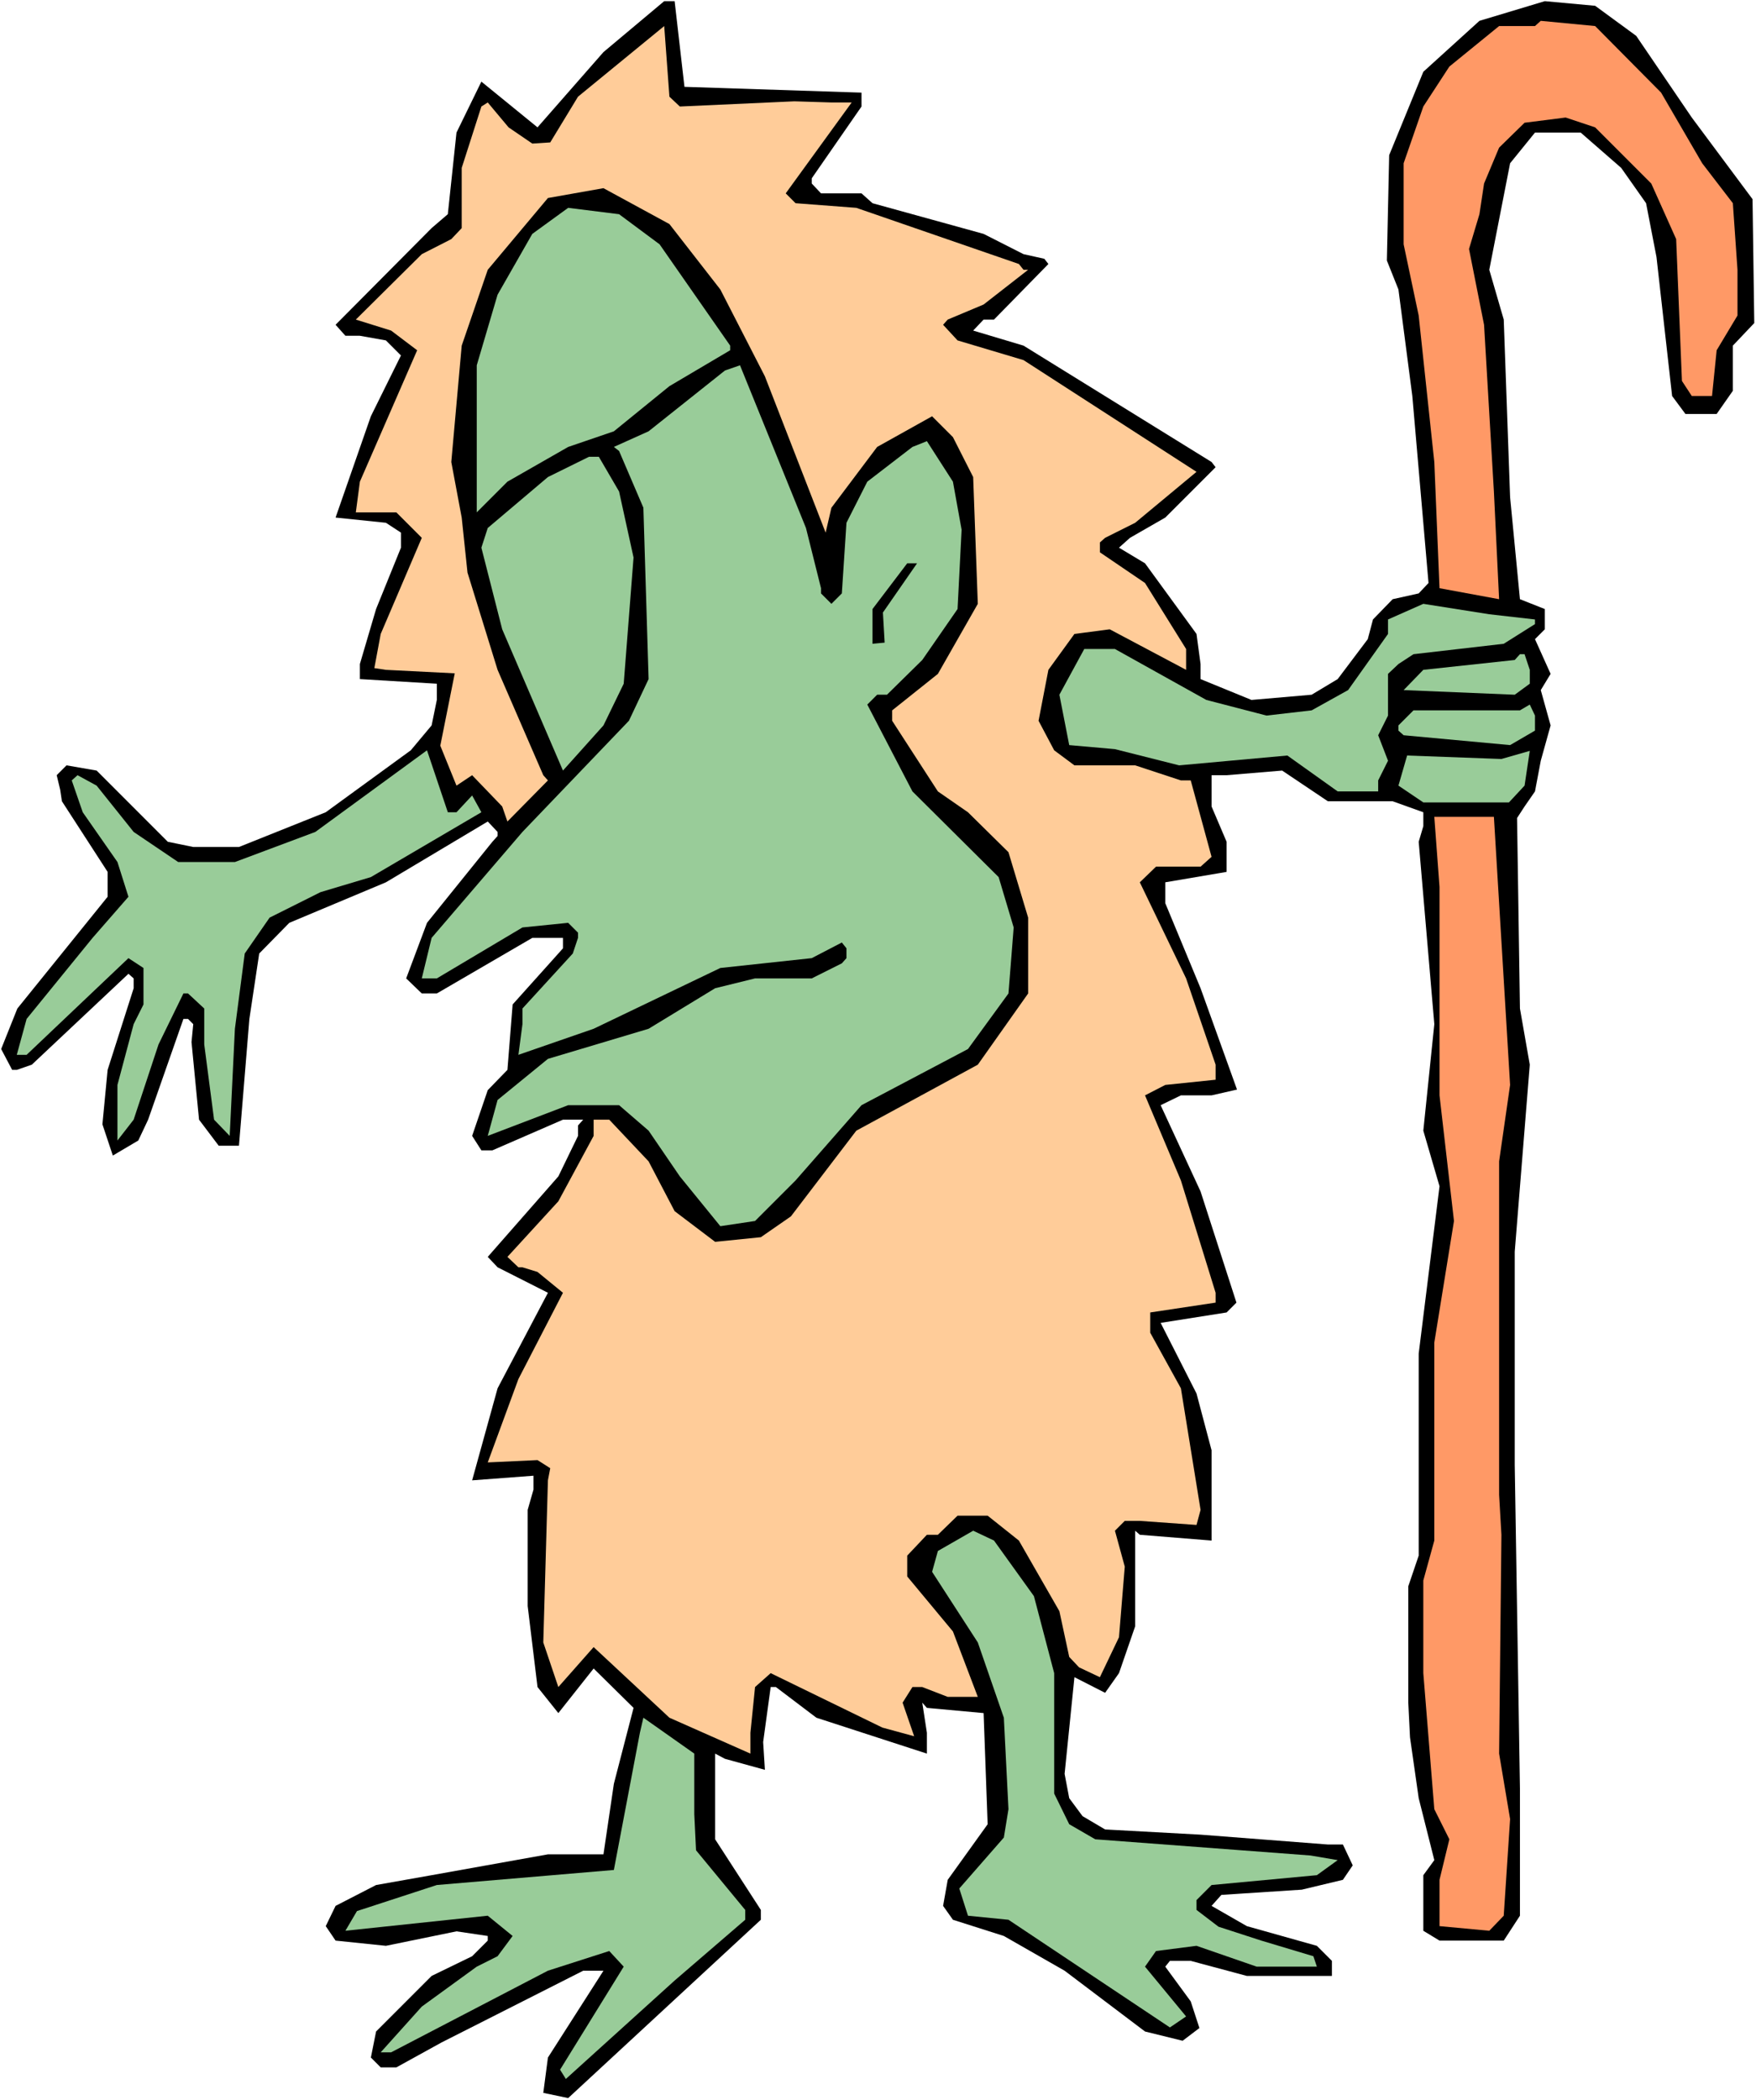
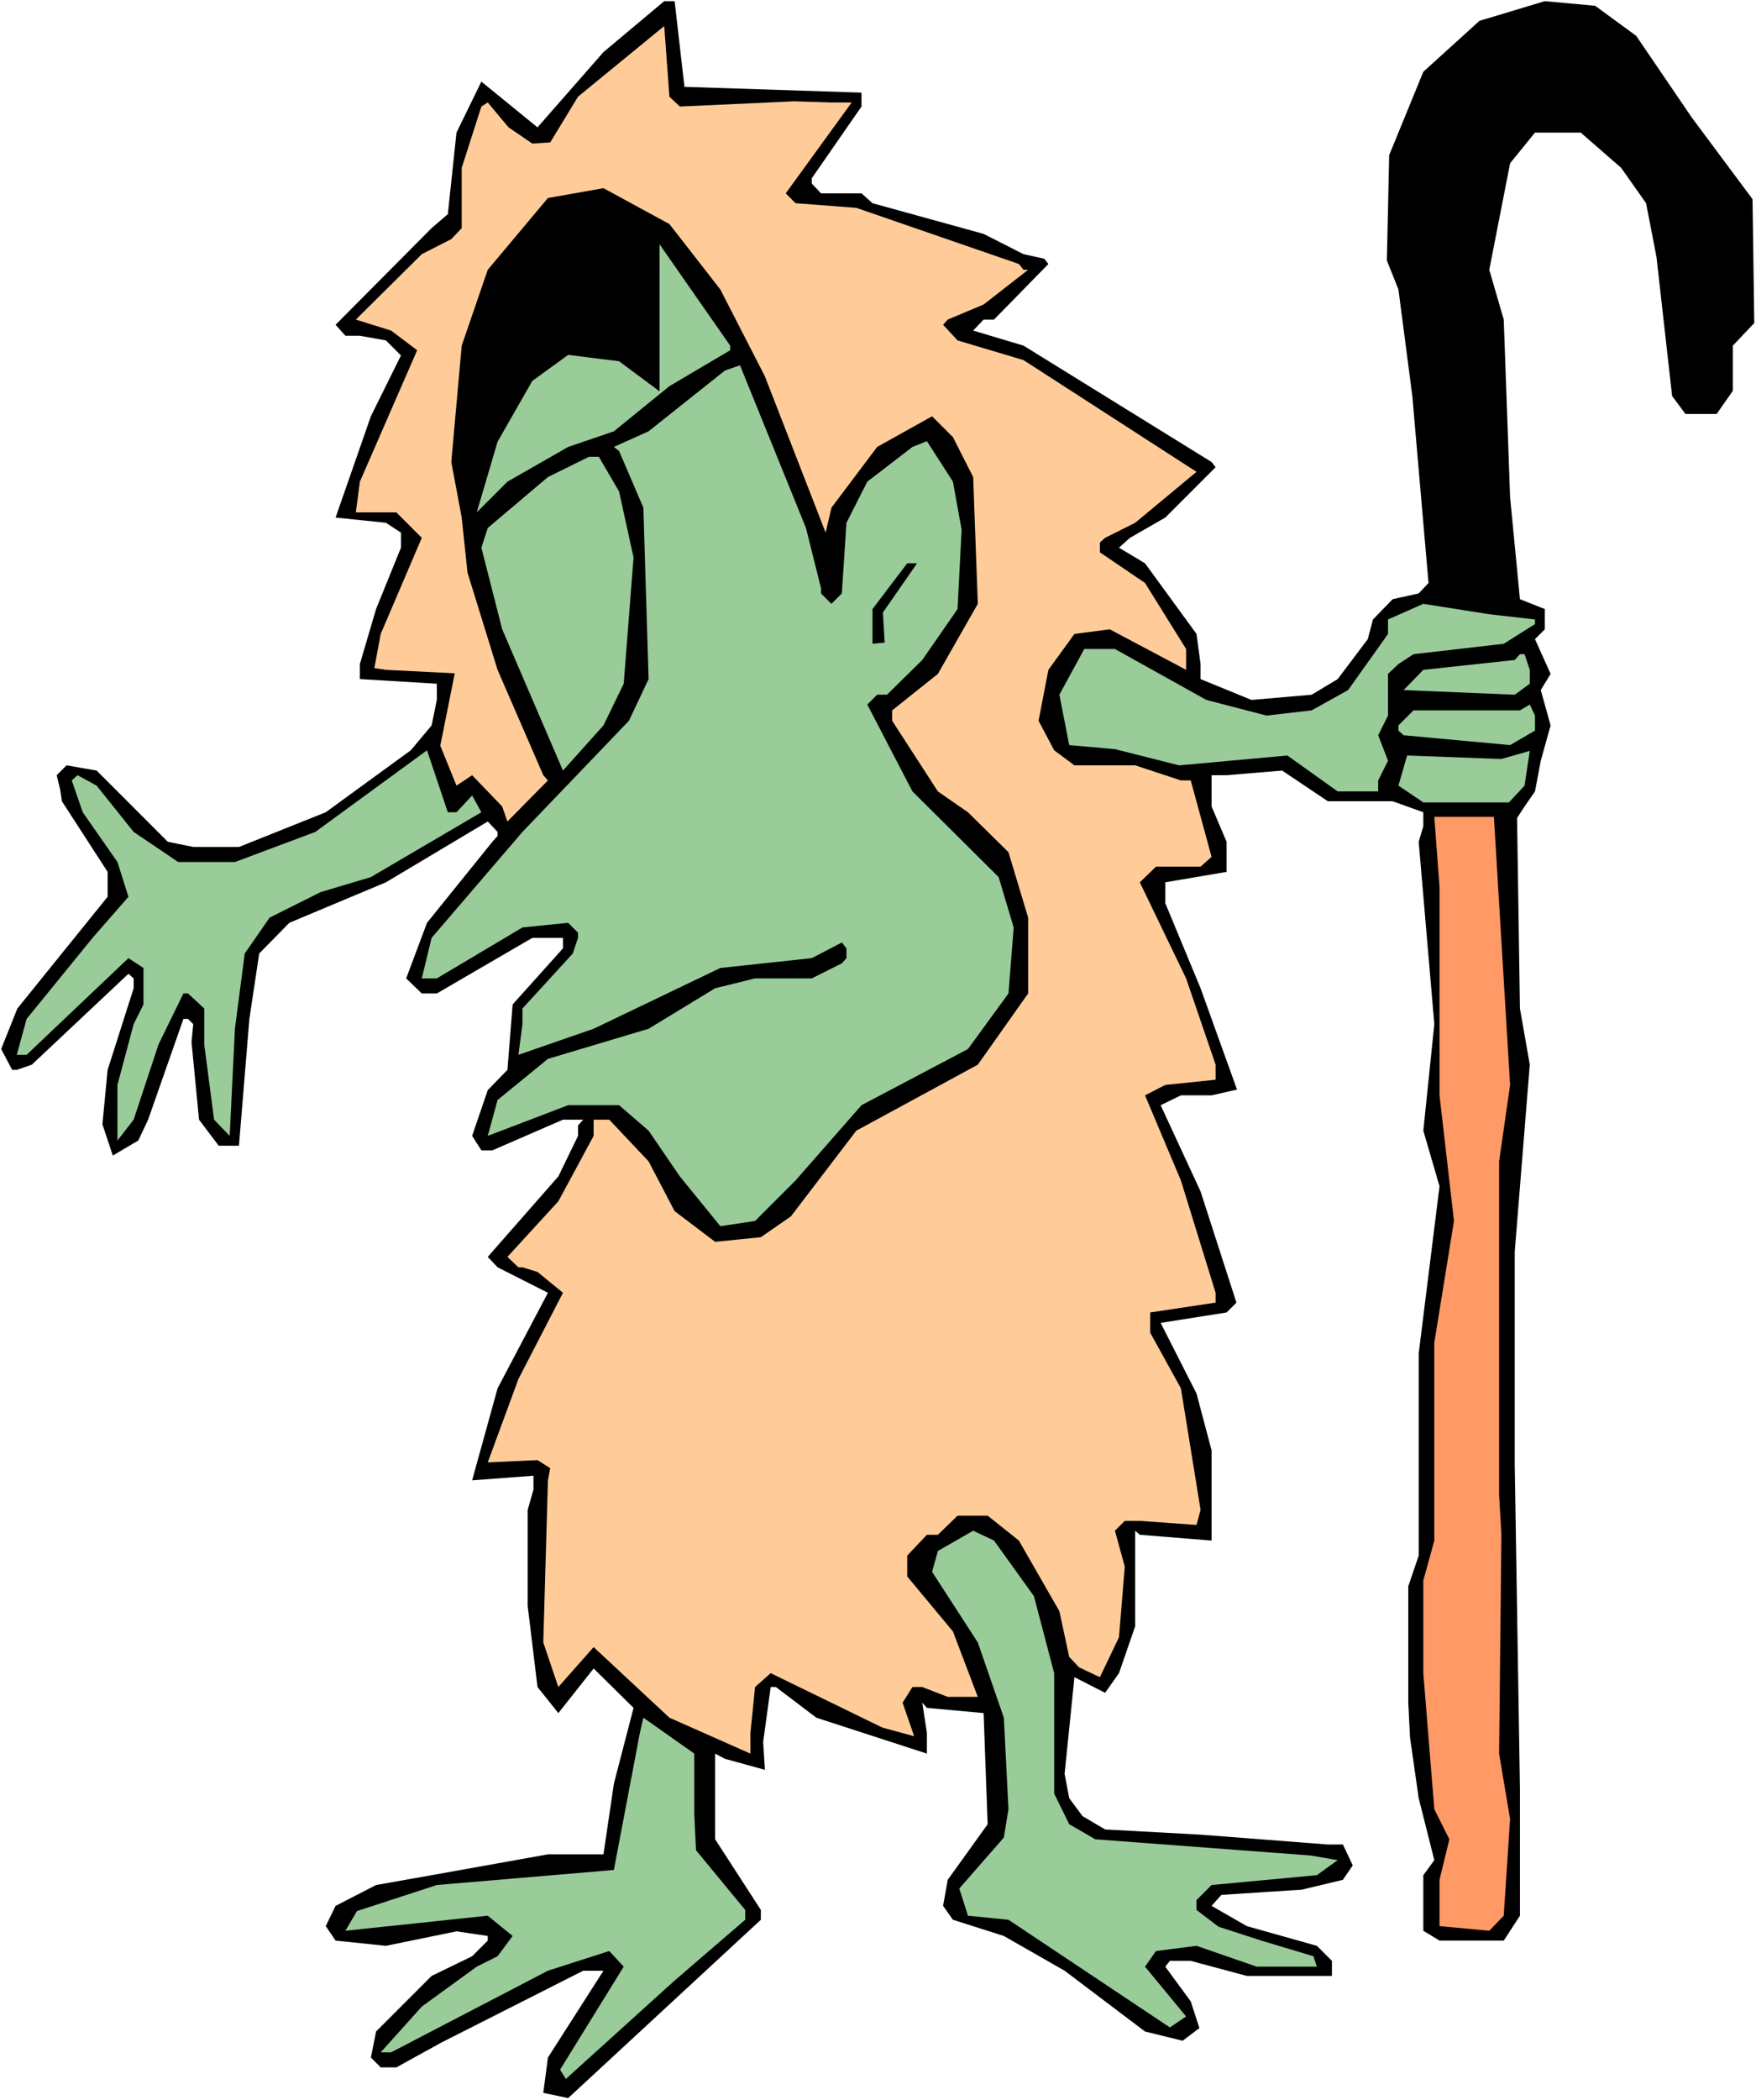
<svg xmlns="http://www.w3.org/2000/svg" fill-rule="evenodd" height="586.139" preserveAspectRatio="none" stroke-linecap="round" viewBox="0 0 3035 3627" width="490.455">
  <style>.pen1{stroke:none}.brush1{fill:#000}.brush2{fill:#f96}.brush4{fill:#9c9}</style>
  <path class="pen1" style="fill:#fff" d="M0 3627h3035V0H0v3627z" />
  <path class="pen1 brush1" d="m1183 150 306 10v24l-86 124v9l16 17h70l19 17 192 53 69 35 36 8 7 9-94 96h-18l-18 19 87 26 325 201 7 9-87 87-61 35-19 17 45 27 89 122 7 52v26l88 36 104-9 45-27 52-69 9-34 34-35 45-10 17-18-28-323-24-184-20-50 4-182 59-144 97-88 113-34 87 8 71 52 96 141 105 141 3 214-37 39v78l-28 40h-54l-23-31-27-240-18-93-43-61-70-61h-79l-43 53-36 184 25 86 11 307 17 176 43 17v35l-17 17 27 60-17 28 17 61-17 61-10 53-18 26-13 20 5 329 17 97-26 323v368l9 559v220l-28 43h-111l-28-17v-96l19-26-27-107-15-105-3-60v-201l18-53v-349l36-289-28-96 19-184-27-315 8-27v-24l-53-19h-112l-79-53-96 8h-26v54l26 61v52l-106 18v36l61 147 63 175-44 10h-53l-35 17 69 149 62 192-17 17-114 18 62 122 26 98v156l-124-10-8-7v165l-28 81-24 34-53-27-17 167 8 42 23 31 39 23 165 9 220 17h26l17 36-17 25-71 17-139 9-17 19 61 35 121 34 26 26v26h-147l-97-26h-36l-8 10 44 60 15 46-29 22-65-16-139-105-105-60-88-28-17-24 8-45 69-96-7-192-98-9-8-9 8 52v36l-191-62-70-53h-9l-13 95 3 48-69-19-17-9v148l79 122v17l-333 308-43-9 8-61 96-150h-35l-245 124-78 43h-27l-17-17 9-45 96-96 70-34 27-27v-8l-54-8-122 25-87-9-17-25 17-35 70-36 96-17 201-36h96l18-122 34-131-69-68-61 77-36-45-17-140v-166l10-35v-24l-106 8 44-159 87-165-87-44-17-18 122-139 34-70v-18l9-10h-35l-122 53h-19l-16-25 27-79 34-35 9-113 79-88 8-9v-18h-53l-165 96h-26l-27-26 36-96 113-140 9-10v-7l-17-18-176 105-167 70-52 53-17 113-18 219h-35l-34-45-13-134 3-31-9-9h-8l-61 174-17 36-44 26-18-54 9-94 45-141v-17l-9-8-167 157-26 9h-8l-19-36 28-70 156-193v-43l-79-122-3-20-6-25 17-17 52 9 123 123 44 9h79l150-60 147-107 36-43 9-44v-28l-133-8v-26l28-95 43-106v-26l-26-17-87-9 61-175 52-105-26-26-45-8h-25l-17-19 166-167 28-24 15-141 43-88 97 79 114-130 105-88h18l17 148z" />
-   <path class="pen1 brush2" d="m2871 160 71 122 53 69 8 115v79l-36 60-8 79h-35l-17-26-10-245-43-96-97-97-51-17-71 9-44 43-26 62-8 53-18 60 26 131 17 288 9 186-103-19-9-218-27-253-26-123V282l34-98 45-69 86-70h62l10-9 94 9 114 115z" />
  <path class="pen1" style="fill:#fc9" d="m1175 184 198-9 64 2h35l-114 157 17 17 105 8 281 97 8 10h8l-77 60-62 26-8 9 25 27 114 34 299 193-106 88-52 26-9 8v17l78 53 71 114v36l-132-70-61 8-45 62-17 88 27 51 35 26h105l79 26h17l36 132-19 17h-77l-28 27 80 166 51 149v26l-87 9-35 18 62 147 60 194v17l-113 17v35l53 96 34 210-7 26-98-7h-26l-17 17 17 62-10 122-33 69-36-17-17-18-17-79-70-122-54-43h-52l-34 33h-19l-34 36v36l79 95 43 113h-52l-44-17h-17l-17 27 20 58-55-15-193-94-27 24-8 79v36l-140-62-131-122-61 69-26-77 8-280 4-21-22-14-86 4 53-144 77-149-44-36-26-8h-7l-19-18 88-96 61-113v-28h27l68 72 45 86 70 53 79-8 52-36 113-148 210-114 87-123v-131l-34-113-70-69-52-36-79-122v-18l79-63 69-121-8-219-35-69-36-36-95 53-79 105-10 43-105-270-77-150-88-113-114-62-96 17-104 124-45 131-18 201 18 96 10 95 52 168 79 182 8 9-70 71-9-26-52-54-27 18-28-69 25-125-119-6-20-3 11-59 71-166-44-44h-70l7-53 99-227-45-34-61-19 114-113 51-26 18-19V290l34-106 11-7 36 43 41 28 31-2 48-79 149-122 9 122 18 17z" />
-   <path class="pen1 brush4" d="m1140 422 122 175v8l-105 62-96 78-79 27-105 60-53 53V631l36-122 60-105 62-45 88 11 70 52zm279 594v9l18 18 18-18 8-122 36-71 78-60 25-10 45 70 15 83-7 137-61 88-61 60h-17l-17 17 78 150 149 148 26 87-9 114-70 96-184 97-114 130-70 70-60 9-70-86-54-79-51-44h-88l-139 53 17-62 87-71 174-52 115-70 69-17h98l52-26 8-9v-17l-8-10-52 27-158 17-219 105-130 45 7-53v-27l87-95 9-27v-9l-17-17-79 8-148 88h-26l17-70 157-183 184-192 34-72-9-296-42-98-9-7 60-27 132-105 26-9 114 281 26 104z" />
+   <path class="pen1 brush4" d="m1140 422 122 175v8l-105 62-96 78-79 27-105 60-53 53l36-122 60-105 62-45 88 11 70 52zm279 594v9l18 18 18-18 8-122 36-71 78-60 25-10 45 70 15 83-7 137-61 88-61 60h-17l-17 17 78 150 149 148 26 87-9 114-70 96-184 97-114 130-70 70-60 9-70-86-54-79-51-44h-88l-139 53 17-62 87-71 174-52 115-70 69-17h98l52-26 8-9v-17l-8-10-52 27-158 17-219 105-130 45 7-53v-27l87-95 9-27v-9l-17-17-79 8-148 88h-26l17-70 157-183 184-192 34-72-9-296-42-98-9-7 60-27 132-105 26-9 114 281 26 104z" />
  <path class="pen1 brush4" d="m1070 849 25 114-17 218-35 72-70 78-105-244-36-141 11-34 104-88 71-35h17l35 60z" />
  <path class="pen1 brush1" d="m1526 1058 3 52-21 2v-60l60-79h17l-59 85z" />
  <path class="pen1 brush4" d="M2653 1070v8l-54 34-156 18-26 17-18 17v72l-17 34 17 44-17 34v19h-70l-87-62-187 17-111-28-79-7-17-87 43-79h53l158 88 104 27 78-9 63-35 69-97v-25l61-27 114 18 79 9z" />
  <path class="pen1 brush4" d="M2644 1157v24l-26 19-192-8 34-35 158-17 9-10h8l9 27zm9 105-43 25-184-17-9-8v-9l26-26h184l17-10 9 19v26zM789 1403l27-29 16 29-191 112-87 26-88 44-43 62-17 130-9 185-27-28-17-130v-62l-28-26h-8l-43 88-43 130-28 36v-96l28-105 17-34v-63l-26-17-176 167H29l17-62 114-140 62-71-19-60-60-86-19-55 10-9 33 18 64 80 77 52h98l139-52 193-141 36 107h15zm1855-106-9 60-27 29h-148l-43-29 15-52 163 6 49-14z" />
  <path class="pen1 brush2" d="m2610 1874-19 132v576l4 69-4 378 19 113-11 167-25 26-86-8v-80l17-70-26-52-19-235v-160l19-69v-342l34-210-25-217v-360l-9-121h103l28 463z" />
  <path class="pen1 brush4" d="m1787 2757 35 133v208l26 53 45 26 372 28 47 8-36 26-182 17-26 26v17l38 29 74 24 90 27 6 18h-104l-104-36-70 9-19 27 71 86-28 19-279-186-70-7-15-47 77-88 8-49-8-158-45-130-79-122 10-36 61-35 36 17 69 96zm-587 377 3 62 85 103v17l-122 105-188 170-10-16 110-178-25-27-106 34-271 141h-18l71-79 95-69 36-18 26-35-43-35-246 26 20-34 138-45 306-26 45-237 6-26 88 62v105z" />
</svg>